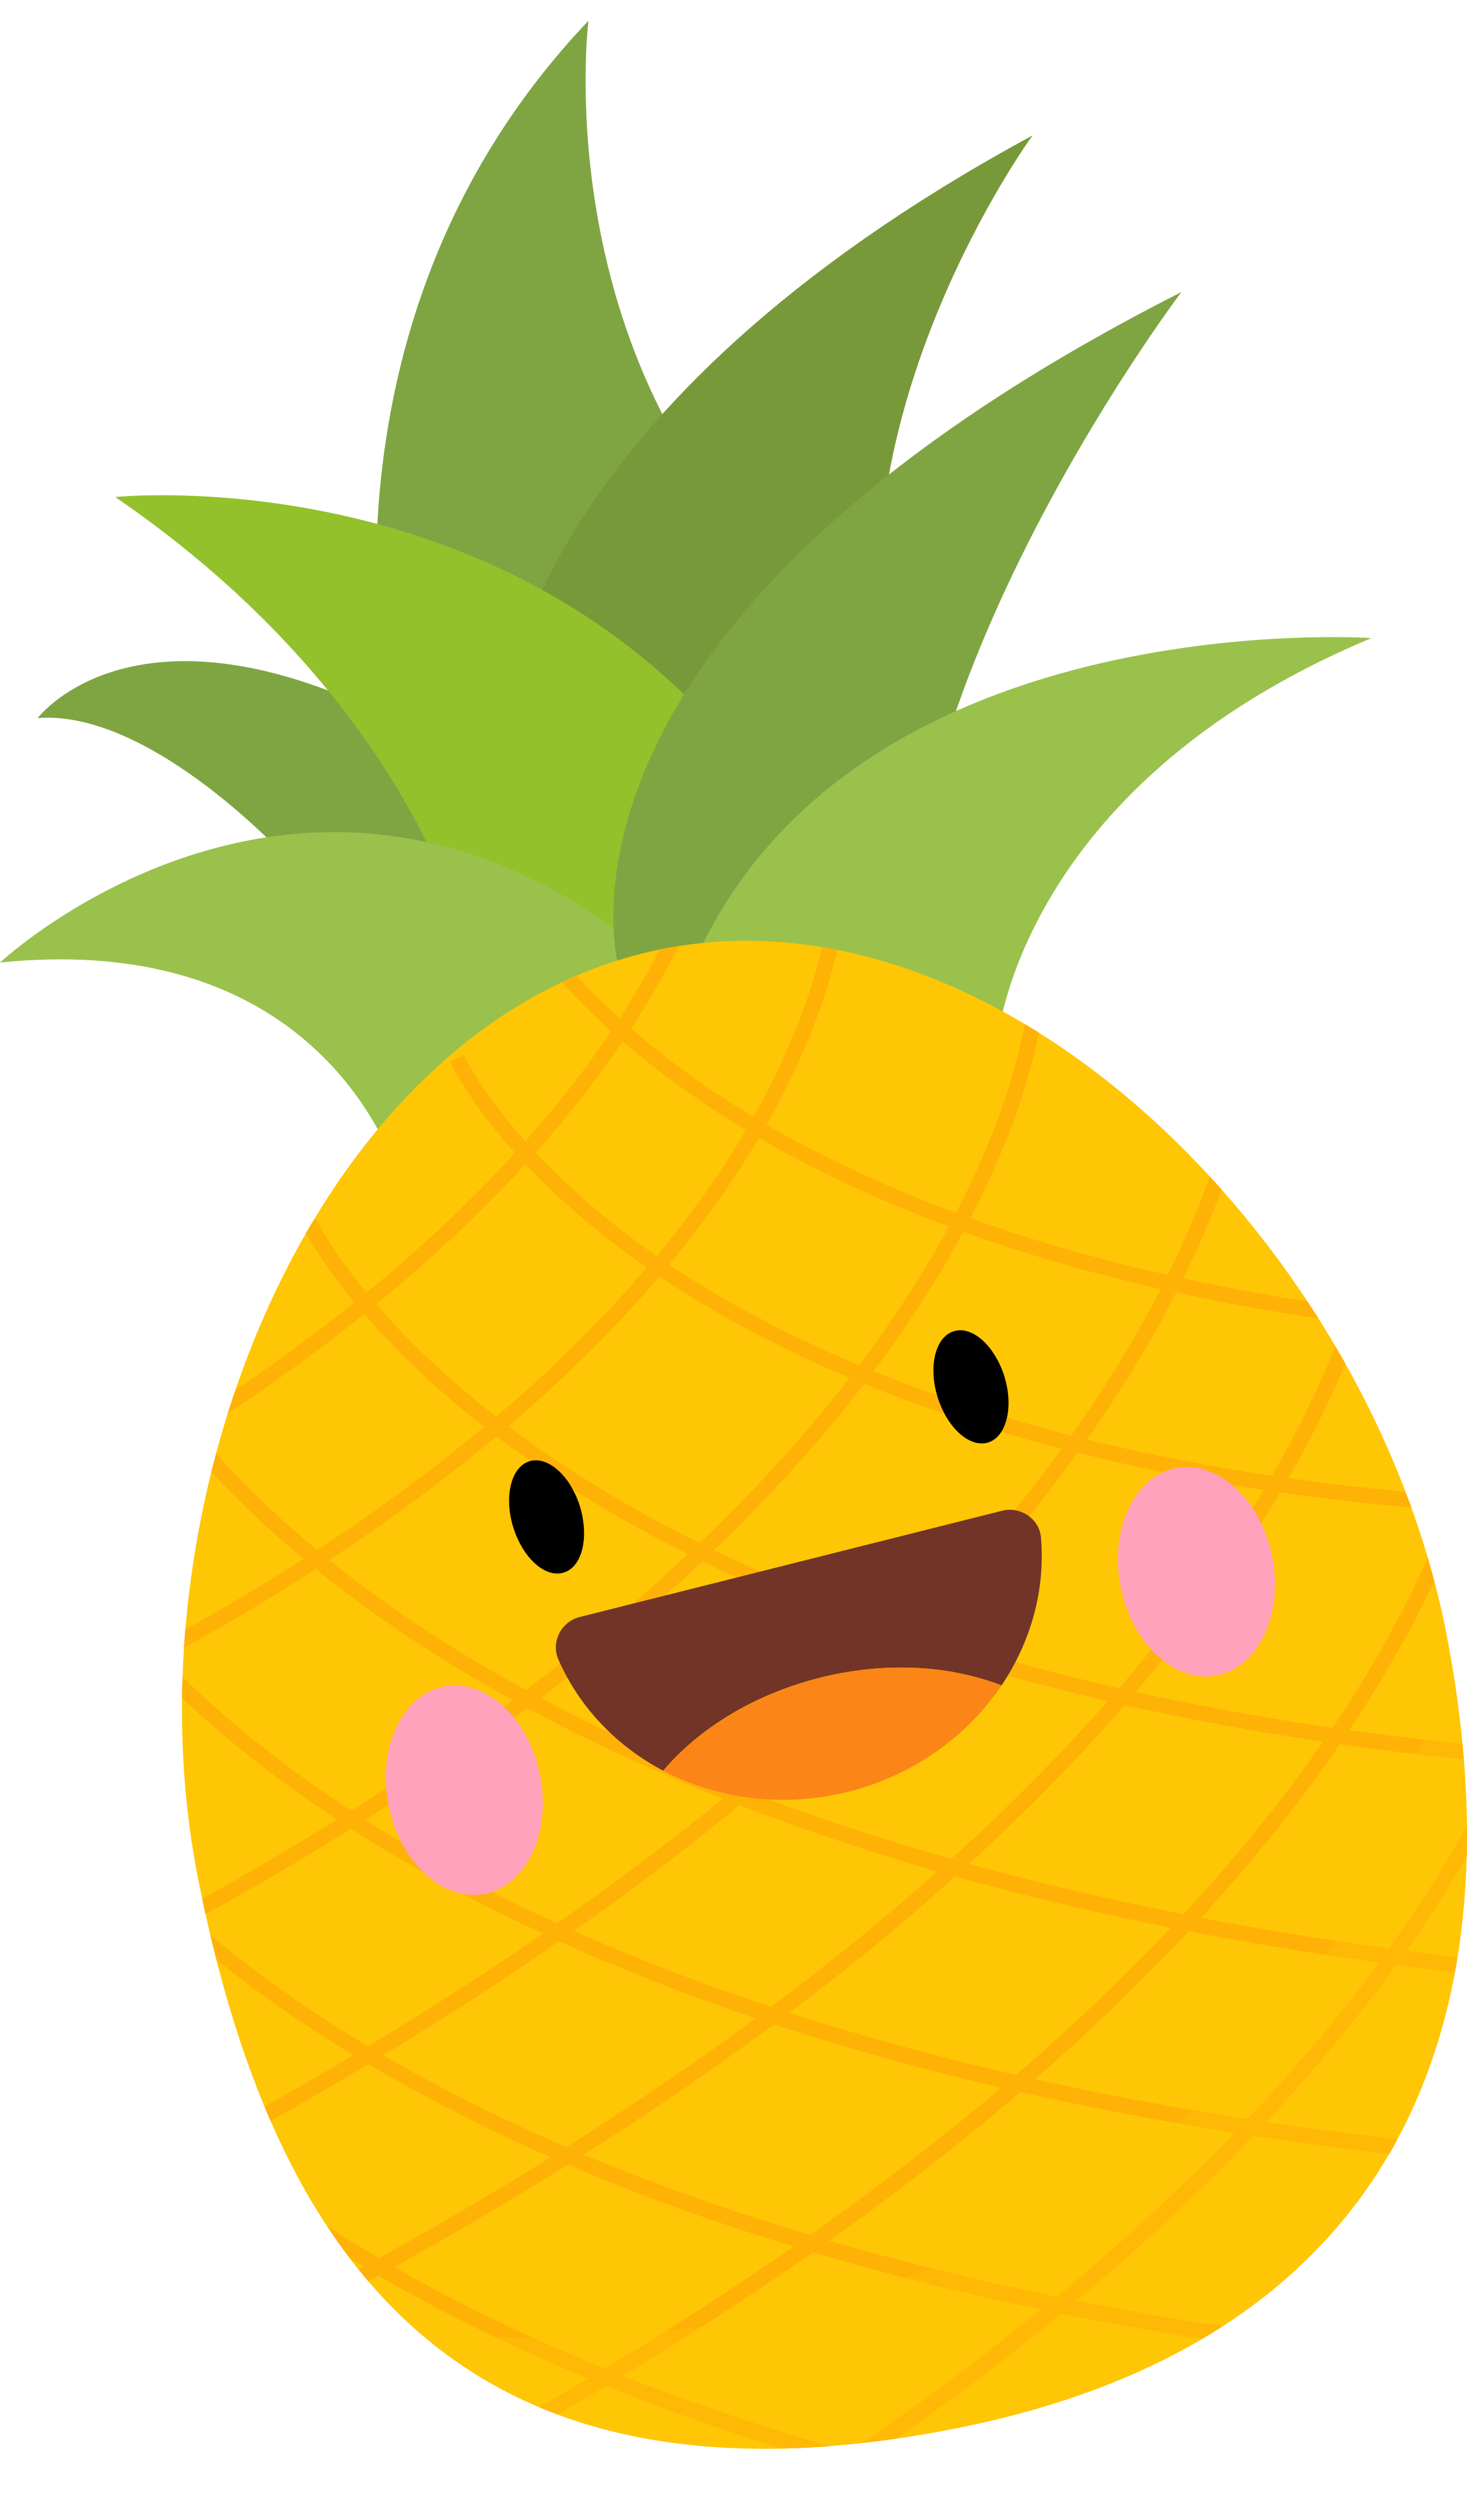
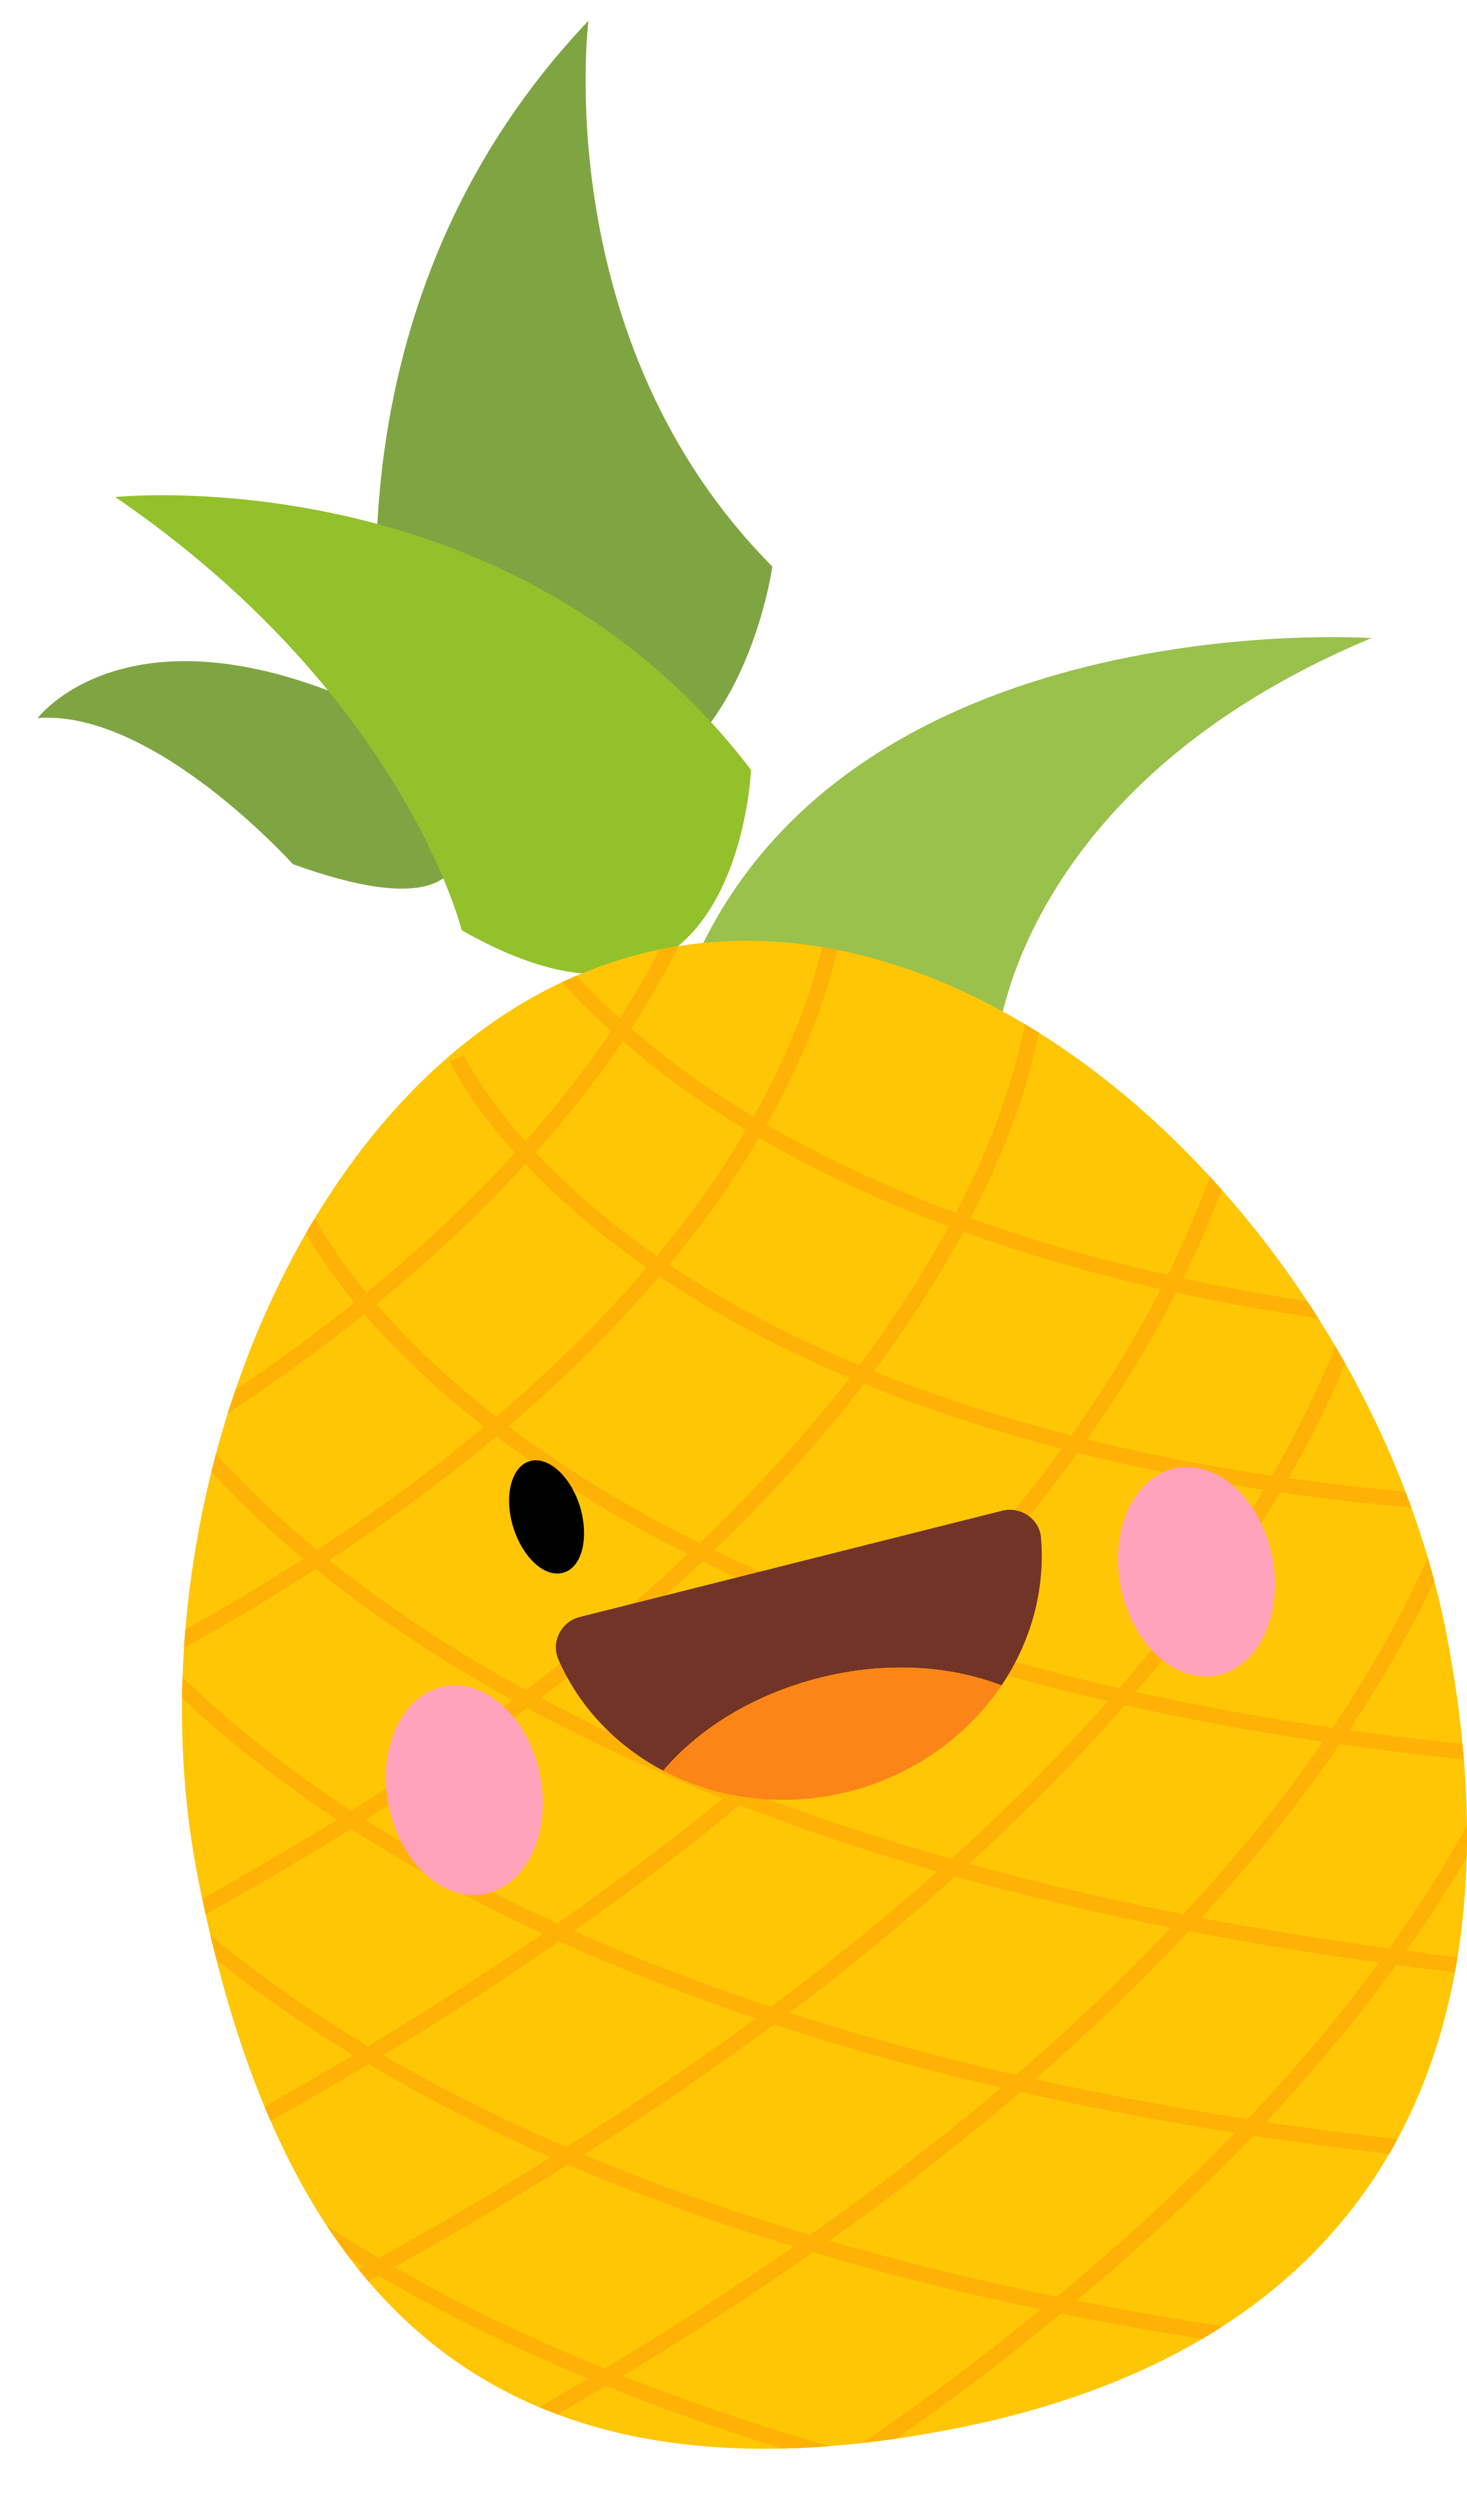
<svg xmlns="http://www.w3.org/2000/svg" width="27" height="46" viewBox="0 0 27 46" fill="none">
  <path d="M7.209 13.469C7.209 13.469 5.408 6.085 10.831 0.381C10.831 0.381 10.081 6.269 14.215 10.423C14.215 10.423 13.257 17.415 7.209 13.469Z" fill="#7FA542" />
-   <path d="M9.331 12.907C9.331 12.907 9.713 7.518 19.004 2.492C19.004 2.492 15.257 7.615 16.37 12.834C16.37 12.834 14.477 17.671 9.945 14.742L9.331 12.907Z" fill="#789939" />
  <path d="M5.389 15.899C5.389 15.899 2.828 13.047 0.693 13.212C0.693 13.212 2.644 10.617 7.907 13.594C7.907 13.594 10.333 17.686 5.389 15.899Z" fill="#7FA542" />
  <path d="M8.497 17.114C8.497 17.114 7.432 12.776 2.121 9.145C2.121 9.145 9.412 8.38 13.823 14.166C13.823 14.166 13.581 20.019 8.497 17.114Z" fill="#92C12B" />
-   <path d="M7.408 21.859C7.408 21.859 6.246 17.071 0 17.71C0 17.71 6.386 11.73 13.107 18.649C13.107 18.649 12.191 21.341 7.408 21.859Z" fill="#99C14C" />
-   <path d="M11.412 17.913C11.412 17.913 9.393 11.638 21.744 5.373C21.744 5.373 15.494 13.619 16.951 19.496C16.951 19.496 11.843 19.23 11.412 17.913Z" fill="#7FA542" />
  <path d="M12.686 17.918C15.504 11.067 25.241 11.74 25.241 11.74C18.685 14.48 18.346 19.22 18.346 19.22C18.346 19.22 9.873 24.764 12.686 17.918Z" fill="#99C14C" />
  <path d="M26.61 30.003C27.985 36.98 25.893 43.042 17.575 44.683C8.434 46.484 5.016 41.512 3.641 34.54C2.266 27.563 5.858 18.712 12.201 17.458C18.544 16.209 25.23 23.031 26.61 30.003Z" fill="#FFC605" />
  <path fill-rule="evenodd" clip-rule="evenodd" d="M24.834 31.834C25.505 31.927 26.199 32.011 26.916 32.085C26.926 32.179 26.934 32.274 26.94 32.371C26.152 32.29 25.392 32.197 24.66 32.09C24.505 32.318 24.34 32.55 24.171 32.782C23.551 33.625 22.863 34.458 22.108 35.286C23.197 35.494 24.35 35.683 25.57 35.847C26.141 35.044 26.616 34.288 26.998 33.591C27.001 33.785 27 33.978 26.993 34.172C26.674 34.714 26.311 35.286 25.885 35.891C26.195 35.933 26.508 35.973 26.824 36.012C26.811 36.105 26.795 36.197 26.776 36.288C26.414 36.246 26.054 36.201 25.696 36.152C25.662 36.196 25.633 36.244 25.599 36.288C24.921 37.213 24.151 38.133 23.304 39.043C24.082 39.159 24.887 39.264 25.72 39.358C25.672 39.448 25.622 39.538 25.57 39.629C24.718 39.527 23.885 39.42 23.067 39.295C22.084 40.321 20.999 41.338 19.813 42.33C20.67 42.5 21.566 42.66 22.5 42.8C22.378 42.881 22.253 42.958 22.127 43.032C21.24 42.894 20.373 42.739 19.527 42.568C19.101 42.919 18.662 43.27 18.21 43.618C17.659 44.035 17.087 44.451 16.501 44.867C16.291 44.897 16.085 44.922 15.882 44.945C17.087 44.112 18.181 43.289 19.159 42.49C18.104 42.272 17.077 42.03 16.085 41.759C15.702 41.657 15.33 41.551 14.962 41.44C13.858 42.214 12.691 42.973 11.461 43.715C12.594 44.161 13.858 44.596 15.257 45.008C14.963 45.031 14.676 45.045 14.395 45.051C13.262 44.7 12.181 44.316 11.151 43.899C10.857 44.074 10.56 44.248 10.26 44.422C10.144 44.38 10.031 44.335 9.921 44.286C10.228 44.112 10.528 43.938 10.822 43.764C9.437 43.187 8.149 42.558 6.968 41.87C6.907 41.903 6.844 41.937 6.779 41.972C6.718 41.901 6.656 41.827 6.595 41.749C6.624 41.733 6.655 41.717 6.687 41.701C6.614 41.657 6.542 41.619 6.474 41.575C6.464 41.569 6.455 41.562 6.445 41.556C6.296 41.362 6.153 41.16 6.014 40.95C6.217 41.086 6.426 41.217 6.643 41.347C6.75 41.412 6.86 41.478 6.973 41.546C8.096 40.922 9.147 40.307 10.134 39.692C8.938 39.164 7.82 38.593 6.784 37.978C6.196 38.33 5.594 38.678 4.978 39.023C4.942 38.936 4.905 38.848 4.867 38.757C5.431 38.441 5.977 38.126 6.503 37.813C6.49 37.803 6.477 37.795 6.464 37.789C5.496 37.198 4.678 36.617 3.985 36.06C3.947 35.909 3.908 35.755 3.869 35.6C4.62 36.225 5.535 36.893 6.639 37.566C6.684 37.592 6.729 37.619 6.774 37.648C7.931 36.951 8.997 36.259 9.989 35.576C8.929 35.082 7.931 34.555 7.007 33.988C6.818 33.877 6.639 33.761 6.459 33.649C5.627 34.172 4.736 34.695 3.782 35.218C3.763 35.124 3.743 35.029 3.724 34.932C4.6 34.448 5.423 33.959 6.203 33.48C5.012 32.691 4.077 31.93 3.351 31.243C3.351 31.114 3.354 30.985 3.361 30.855C4.121 31.596 5.138 32.444 6.464 33.315C7.549 32.627 8.537 31.95 9.432 31.282C9.074 31.081 8.724 30.878 8.382 30.672C7.375 30.057 6.522 29.447 5.811 28.87C5.065 29.355 4.256 29.839 3.385 30.318C3.395 30.208 3.403 30.097 3.409 29.984C4.184 29.548 4.91 29.117 5.583 28.681C4.886 28.101 4.329 27.558 3.889 27.079C3.918 26.966 3.947 26.855 3.976 26.745C4.44 27.263 5.051 27.868 5.835 28.517C7.002 27.752 8.023 26.992 8.909 26.251C7.936 25.491 7.22 24.774 6.702 24.179C5.956 24.779 5.118 25.394 4.189 26.009C4.237 25.864 4.286 25.718 4.334 25.573C5.133 25.031 5.864 24.493 6.522 23.966C6.024 23.36 5.753 22.905 5.632 22.687C5.677 22.607 5.724 22.528 5.772 22.45L5.816 22.431C5.82 22.441 6.077 22.973 6.745 23.782C7.835 22.891 8.735 22.024 9.476 21.211C8.614 20.257 8.304 19.579 8.28 19.531L8.537 19.414C8.541 19.429 8.846 20.073 9.67 20.998C10.313 20.271 10.832 19.589 11.248 18.974C10.895 18.654 10.594 18.354 10.338 18.073C10.431 18.031 10.523 17.991 10.614 17.952C10.841 18.199 11.103 18.461 11.403 18.732C11.406 18.732 11.408 18.73 11.408 18.727C11.693 18.286 11.935 17.87 12.139 17.473C12.158 17.47 12.179 17.465 12.202 17.458C12.299 17.439 12.396 17.423 12.492 17.41C12.26 17.865 11.979 18.359 11.645 18.882C11.635 18.895 11.626 18.908 11.616 18.921C11.998 19.255 12.444 19.603 12.947 19.957C13.228 20.145 13.533 20.344 13.867 20.547C14.618 19.216 14.966 18.127 15.131 17.424C15.225 17.441 15.318 17.458 15.412 17.478C15.247 18.199 14.889 19.318 14.11 20.693C15.054 21.24 16.201 21.797 17.596 22.315C18.424 20.717 18.743 19.487 18.859 18.843C18.946 18.895 19.034 18.946 19.121 18.998C18.985 19.686 18.661 20.877 17.862 22.411C18.932 22.799 20.137 23.152 21.493 23.457C21.827 22.779 22.079 22.169 22.268 21.646C22.339 21.727 22.411 21.808 22.486 21.889C22.306 22.368 22.079 22.92 21.779 23.52C22.5 23.675 23.256 23.82 24.059 23.941C24.13 24.045 24.198 24.15 24.263 24.256C23.338 24.121 22.466 23.961 21.648 23.782C21.236 24.595 20.699 25.5 20.007 26.483C21.048 26.74 22.176 26.968 23.41 27.151C23.924 26.261 24.301 25.462 24.577 24.774C24.639 24.878 24.7 24.982 24.761 25.089C24.5 25.713 24.161 26.42 23.715 27.195C24.4 27.292 25.116 27.376 25.865 27.447C25.904 27.544 25.941 27.64 25.977 27.737C25.134 27.665 24.326 27.568 23.561 27.457C23.188 28.091 22.747 28.764 22.224 29.476C21.817 30.027 21.377 30.579 20.907 31.131C22.031 31.378 23.231 31.601 24.524 31.79C25.313 30.618 25.875 29.563 26.277 28.662C26.319 28.804 26.359 28.948 26.398 29.093C26.015 29.902 25.507 30.822 24.834 31.834ZM19.832 26.73C19.784 26.798 19.74 26.861 19.687 26.929C18.913 27.989 18.022 29.04 17.024 30.071C18.104 30.429 19.295 30.764 20.597 31.059C21.12 30.454 21.58 29.873 21.977 29.335C22.476 28.657 22.897 28.018 23.256 27.413C22.016 27.224 20.878 26.992 19.832 26.73ZM9.36 26.241C9.703 26.503 10.076 26.764 10.483 27.03C11.156 27.471 11.95 27.931 12.875 28.391C14.013 27.302 14.918 26.28 15.635 25.35C14.187 24.74 13.035 24.091 12.139 23.486C11.403 24.343 10.493 25.273 9.36 26.241ZM13.146 28.522C14.172 29.02 15.364 29.509 16.724 29.974C17.857 28.807 18.753 27.728 19.464 26.759C19.489 26.725 19.513 26.692 19.537 26.658C18.167 26.299 16.961 25.893 15.906 25.462C15.184 26.396 14.279 27.427 13.146 28.522ZM12.928 28.73C12.066 29.538 11.083 30.381 9.955 31.243C10.982 31.785 12.173 32.347 13.557 32.884C14.676 31.954 15.654 31.054 16.506 30.197C15.141 29.727 13.954 29.229 12.928 28.73ZM13.611 33.213C13.185 33.565 12.747 33.914 12.299 34.259C11.742 34.685 11.161 35.106 10.565 35.528C11.635 36.002 12.836 36.477 14.192 36.922C15.33 36.07 16.346 35.237 17.252 34.434C15.978 34.066 14.763 33.659 13.611 33.213ZM14.526 37.033C15.79 37.44 17.179 37.828 18.699 38.176C19.794 37.232 20.733 36.327 21.546 35.47C20.321 35.223 19.14 34.947 18.002 34.642C17.862 34.603 17.721 34.564 17.581 34.526C16.726 35.297 15.809 36.057 14.831 36.806C14.734 36.879 14.627 36.956 14.526 37.033ZM17.508 34.201C18.637 33.184 19.585 32.206 20.389 31.301C19.082 30.996 17.891 30.657 16.806 30.299C15.911 31.214 14.928 32.114 13.867 33C14.966 33.422 16.177 33.824 17.508 34.201ZM17.731 22.663C17.426 23.235 17.053 23.845 16.608 24.493C16.446 24.732 16.27 24.978 16.08 25.229C17.136 25.655 18.341 26.057 19.716 26.411C20.409 25.433 20.946 24.527 21.362 23.719C20.007 23.409 18.801 23.051 17.731 22.663ZM13.969 20.935C13.859 21.122 13.74 21.316 13.611 21.516C13.267 22.048 12.841 22.639 12.318 23.268C13.214 23.869 14.361 24.513 15.814 25.118C16.017 24.85 16.204 24.589 16.375 24.334C16.806 23.709 17.165 23.118 17.46 22.566C16.07 22.048 14.918 21.487 13.969 20.935ZM9.858 21.206C10.396 21.777 11.122 22.436 12.086 23.109C12.599 22.489 13.02 21.913 13.364 21.385C13.493 21.182 13.614 20.983 13.727 20.79C13.378 20.581 13.059 20.373 12.768 20.17C12.27 19.826 11.839 19.487 11.461 19.158C11.04 19.782 10.512 20.475 9.858 21.206ZM9.132 26.067C10.26 25.104 11.171 24.179 11.902 23.322C10.938 22.649 10.207 21.99 9.67 21.419C8.924 22.237 8.019 23.104 6.929 23.995C7.438 24.59 8.159 25.307 9.132 26.067ZM9.679 31.093C10.812 30.241 11.8 29.403 12.657 28.594C11.752 28.139 10.972 27.684 10.309 27.248C9.883 26.972 9.495 26.696 9.137 26.43C8.251 27.171 7.229 27.936 6.062 28.706C6.76 29.267 7.583 29.853 8.556 30.449C8.905 30.662 9.279 30.876 9.679 31.093ZM10.255 35.387C11.374 34.608 12.386 33.843 13.301 33.092C12.023 32.584 10.822 32.032 9.703 31.427C8.803 32.105 7.815 32.792 6.726 33.48C6.874 33.577 7.026 33.672 7.181 33.765C8.043 34.293 9.064 34.84 10.255 35.387ZM10.425 39.503C11.693 38.704 12.851 37.915 13.906 37.135C12.633 36.704 11.427 36.235 10.289 35.717C9.266 36.43 8.188 37.129 7.055 37.813C7.999 38.365 9.118 38.941 10.425 39.503ZM14.608 41.333C13.136 40.888 11.752 40.384 10.454 39.827C9.431 40.466 8.366 41.094 7.258 41.711C8.328 42.326 9.611 42.96 11.132 43.58C12.386 42.824 13.543 42.074 14.608 41.333ZM14.913 41.12C16.221 40.195 17.387 39.29 18.424 38.413C17.813 38.271 17.215 38.12 16.627 37.958C15.807 37.739 15.013 37.502 14.245 37.247C13.146 38.06 11.979 38.859 10.749 39.643C11.969 40.157 13.354 40.655 14.913 41.12ZM22.723 39.241C21.361 39.025 20.047 38.775 18.782 38.491C18.143 39.036 17.474 39.577 16.777 40.113C16.29 40.487 15.786 40.858 15.267 41.227C16.545 41.599 17.934 41.943 19.45 42.258C20.718 41.207 21.798 40.195 22.723 39.241ZM21.881 35.533C21.019 36.453 20.075 37.363 19.053 38.254C20.268 38.525 21.571 38.772 22.96 38.99C23.933 37.963 24.718 37.009 25.352 36.143C25.362 36.133 25.371 36.122 25.381 36.109C24.177 35.944 23.01 35.752 21.881 35.533ZM24.35 32.047C23.047 31.853 21.832 31.625 20.704 31.373C19.842 32.361 18.883 33.334 17.838 34.293C19.048 34.627 20.365 34.942 21.779 35.218C22.645 34.288 23.357 33.412 23.943 32.618C24.084 32.424 24.219 32.235 24.35 32.047Z" fill="#FFB206" />
  <g style="mix-blend-mode:multiply" opacity="0.3">
-     <path d="M7.786 42.974C7.934 42.968 8.094 42.968 8.265 42.974C11.073 43.115 13.896 42.873 16.569 41.948C19.871 40.805 22.872 38.617 24.645 35.605C25.323 34.448 25.816 33.194 26.204 31.916C26.372 31.357 26.52 30.796 26.649 30.231C27.937 37.111 25.802 43.056 17.576 44.683C13.068 45.574 9.95 44.814 7.786 42.974Z" fill="#FFC605" />
-   </g>
+     </g>
  <path d="M9.94 32.661C10.149 33.717 9.693 34.69 8.924 34.845C8.149 34.995 7.36 34.264 7.152 33.213C6.943 32.158 7.398 31.185 8.168 31.03C8.938 30.88 9.732 31.611 9.94 32.661Z" fill="#FFA1BA" />
  <path d="M23.415 28.643C23.623 29.698 23.168 30.671 22.398 30.826C21.623 30.976 20.834 30.245 20.626 29.195C20.418 28.139 20.873 27.166 21.643 27.011C22.413 26.861 23.207 27.592 23.415 28.643Z" fill="#FFA1BA" />
  <path d="M9.746 26.885C10.085 26.783 10.502 27.156 10.676 27.723C10.845 28.289 10.715 28.831 10.376 28.933C10.032 29.04 9.621 28.662 9.446 28.1C9.272 27.534 9.407 26.987 9.746 26.885Z" fill="black" />
-   <path d="M17.556 24.493C17.895 24.387 18.311 24.764 18.486 25.326C18.66 25.892 18.524 26.435 18.185 26.541C17.846 26.643 17.43 26.27 17.256 25.703C17.081 25.137 17.217 24.595 17.556 24.493Z" fill="black" />
  <path d="M15.087 30.87C13.877 31.175 12.869 31.8 12.206 32.579C11.354 32.129 10.662 31.417 10.274 30.526C10.139 30.207 10.328 29.839 10.666 29.752L18.447 27.795C18.786 27.713 19.13 27.945 19.159 28.289C19.241 29.262 18.97 30.212 18.433 31.01C17.479 30.642 16.293 30.565 15.087 30.87Z" fill="#723427" />
  <path d="M15.61 32.967C14.404 33.267 13.194 33.097 12.206 32.579C12.869 31.8 13.877 31.175 15.087 30.87C16.293 30.565 17.479 30.643 18.433 31.011C17.803 31.94 16.82 32.662 15.61 32.967Z" fill="#FC8517" />
</svg>